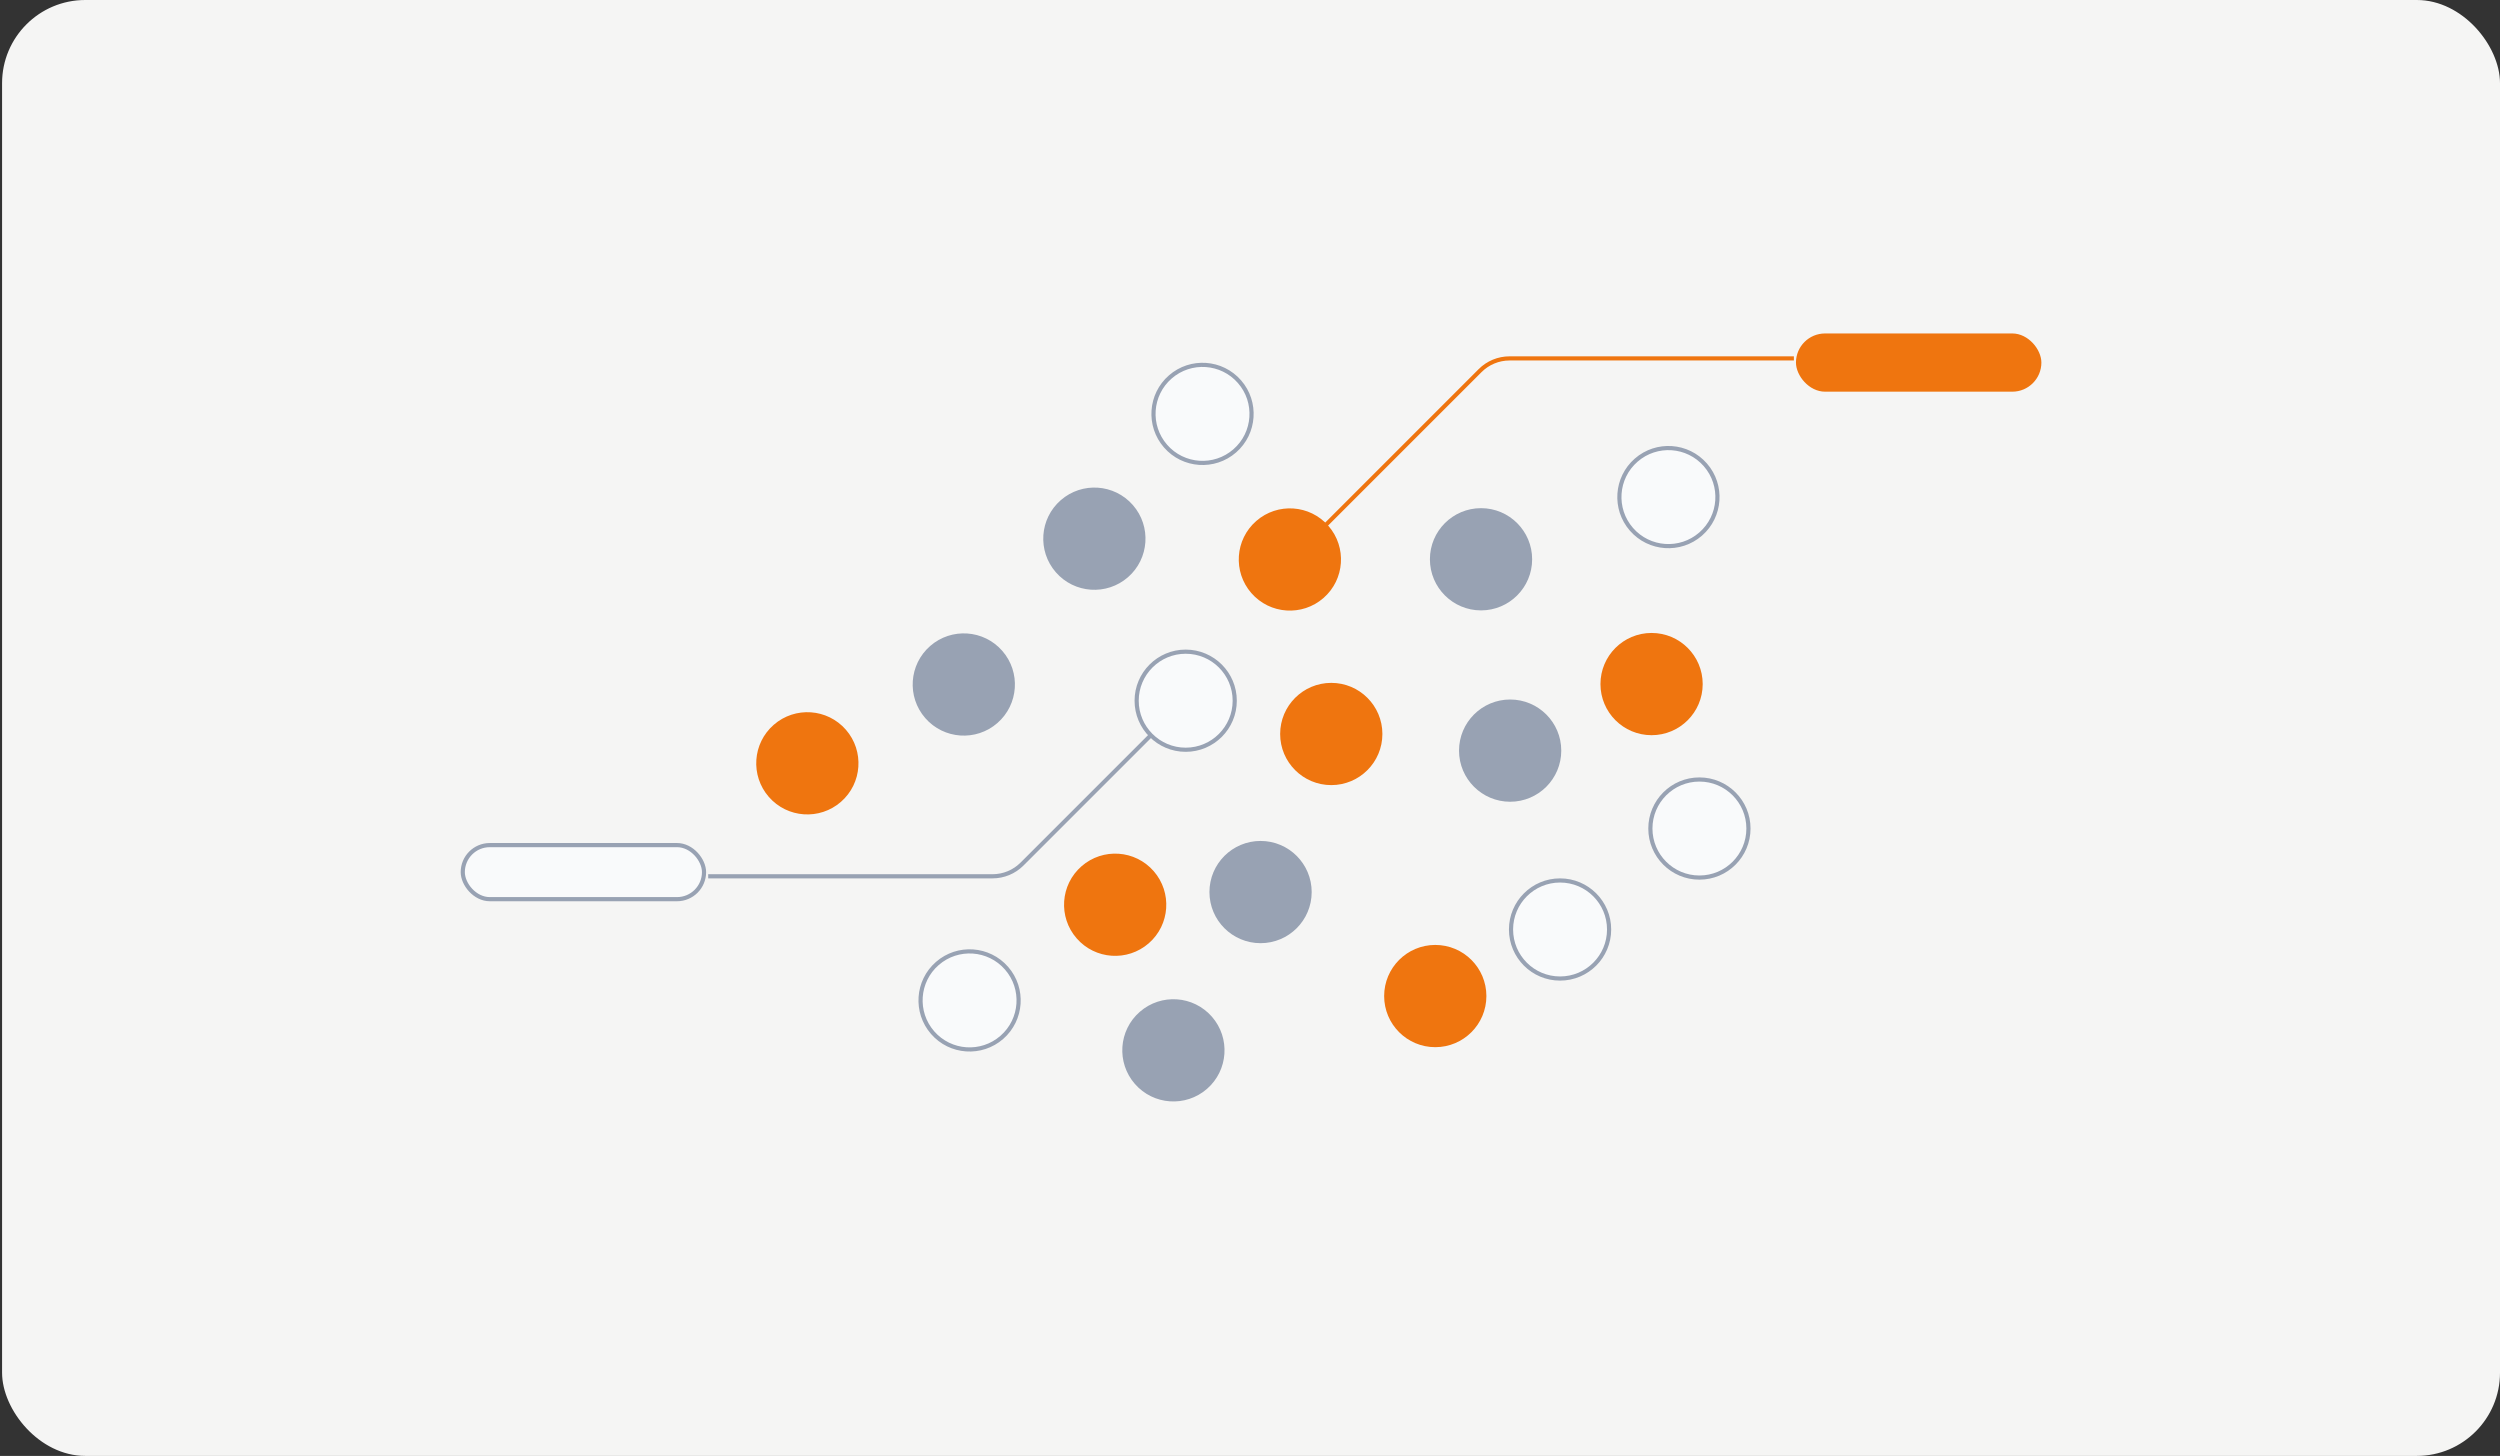
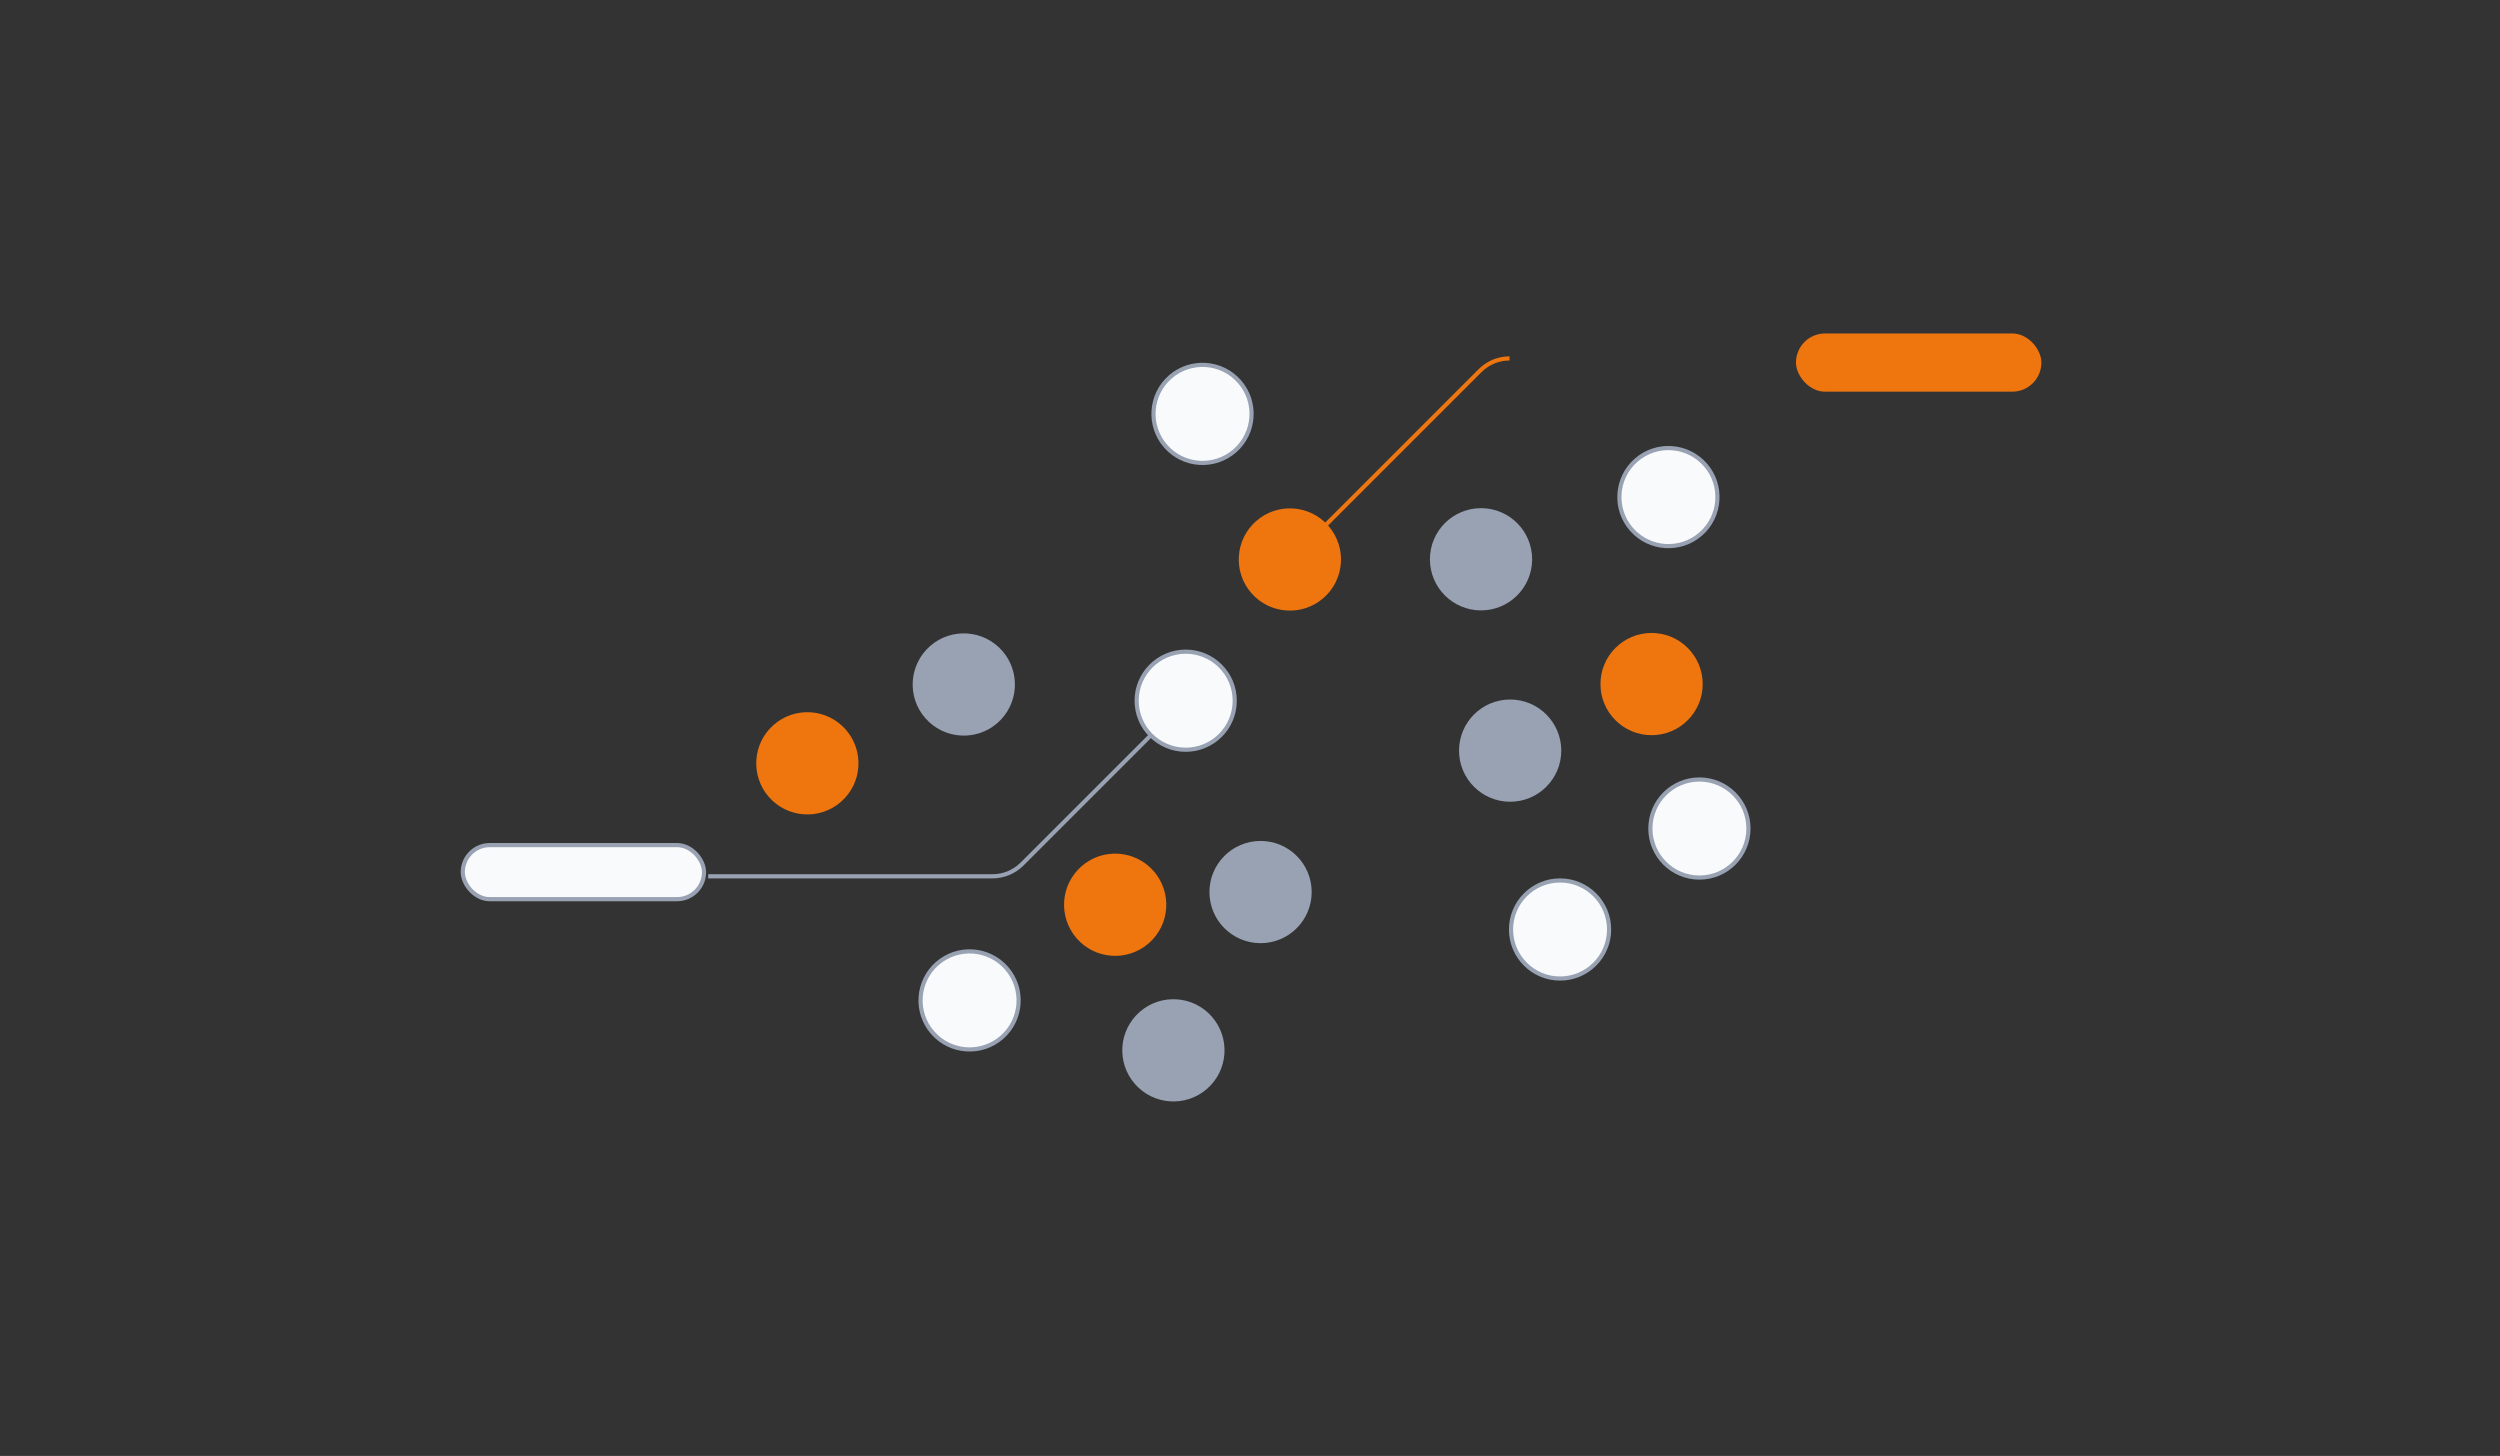
<svg xmlns="http://www.w3.org/2000/svg" width="601" height="350" viewBox="0 0 601 350" fill="none">
  <rect x="0" y="0" width="601" height="350" fill="#333333" stroke="none" />
-   <rect x="0.5" width="600.5" height="350" rx="20" fill="#F5F5F4" />
  <path d="M284.25 169.162L245.679 207.733C243.804 209.609 241.26 210.662 238.608 210.662L170.25 210.662" stroke="#98A2B3" />
  <rect x="169.25" y="216.162" width="58" height="13" rx="6.5" transform="rotate(-180 169.25 216.162)" fill="#F9FAFB" stroke="#98A2B3" />
  <circle cx="408.539" cy="199.18" r="11.789" fill="#F9FAFB" stroke="#98A2B3" />
  <circle cx="233.088" cy="240.501" r="11.789" transform="rotate(138.926 233.088 240.501)" fill="#F9FAFB" stroke="#98A2B3" />
  <circle cx="375.039" cy="223.451" r="11.789" fill="#F9FAFB" stroke="#98A2B3" />
  <circle cx="401.088" cy="119.501" r="11.789" transform="rotate(138.926 401.088 119.501)" fill="#F9FAFB" stroke="#98A2B3" />
  <circle cx="285.039" cy="168.451" r="11.789" fill="#F9FAFB" stroke="#98A2B3" />
  <circle cx="289.088" cy="99.501" r="11.789" transform="rotate(138.926 289.088 99.501)" fill="#F9FAFB" stroke="#98A2B3" />
  <circle cx="397.039" cy="164.451" r="12.289" fill="#EF750F" />
  <circle cx="194.088" cy="183.501" r="12.289" transform="rotate(138.926 194.088 183.501)" fill="#EF750F" />
-   <circle cx="345.039" cy="239.451" r="12.289" fill="#EF750F" />
  <circle cx="268.088" cy="217.501" r="12.289" transform="rotate(138.926 268.088 217.501)" fill="#EF750F" />
-   <circle cx="320.039" cy="176.451" r="12.289" fill="#EF750F" />
  <circle cx="310.088" cy="134.501" r="12.289" transform="rotate(138.926 310.088 134.501)" fill="#EF750F" />
  <circle cx="363.039" cy="180.451" r="12.289" fill="#98A2B3" />
  <circle cx="231.697" cy="164.554" r="12.289" transform="rotate(138.926 231.697 164.554)" fill="#98A2B3" />
  <circle cx="356.039" cy="134.451" r="12.289" fill="#98A2B3" />
  <circle cx="282.088" cy="252.501" r="12.289" transform="rotate(138.926 282.088 252.501)" fill="#98A2B3" />
  <circle cx="303.039" cy="214.451" r="12.289" fill="#98A2B3" />
-   <circle cx="263.088" cy="129.501" r="12.289" transform="rotate(138.926 263.088 129.501)" fill="#98A2B3" />
-   <path d="M317.25 127.662L355.821 89.091C357.696 87.216 360.24 86.162 362.892 86.162H431.25" stroke="#EF750F" />
+   <path d="M317.25 127.662L355.821 89.091C357.696 87.216 360.24 86.162 362.892 86.162" stroke="#EF750F" />
  <rect x="431.75" y="80.162" width="59" height="14" rx="7" fill="#EF750F" />
</svg>